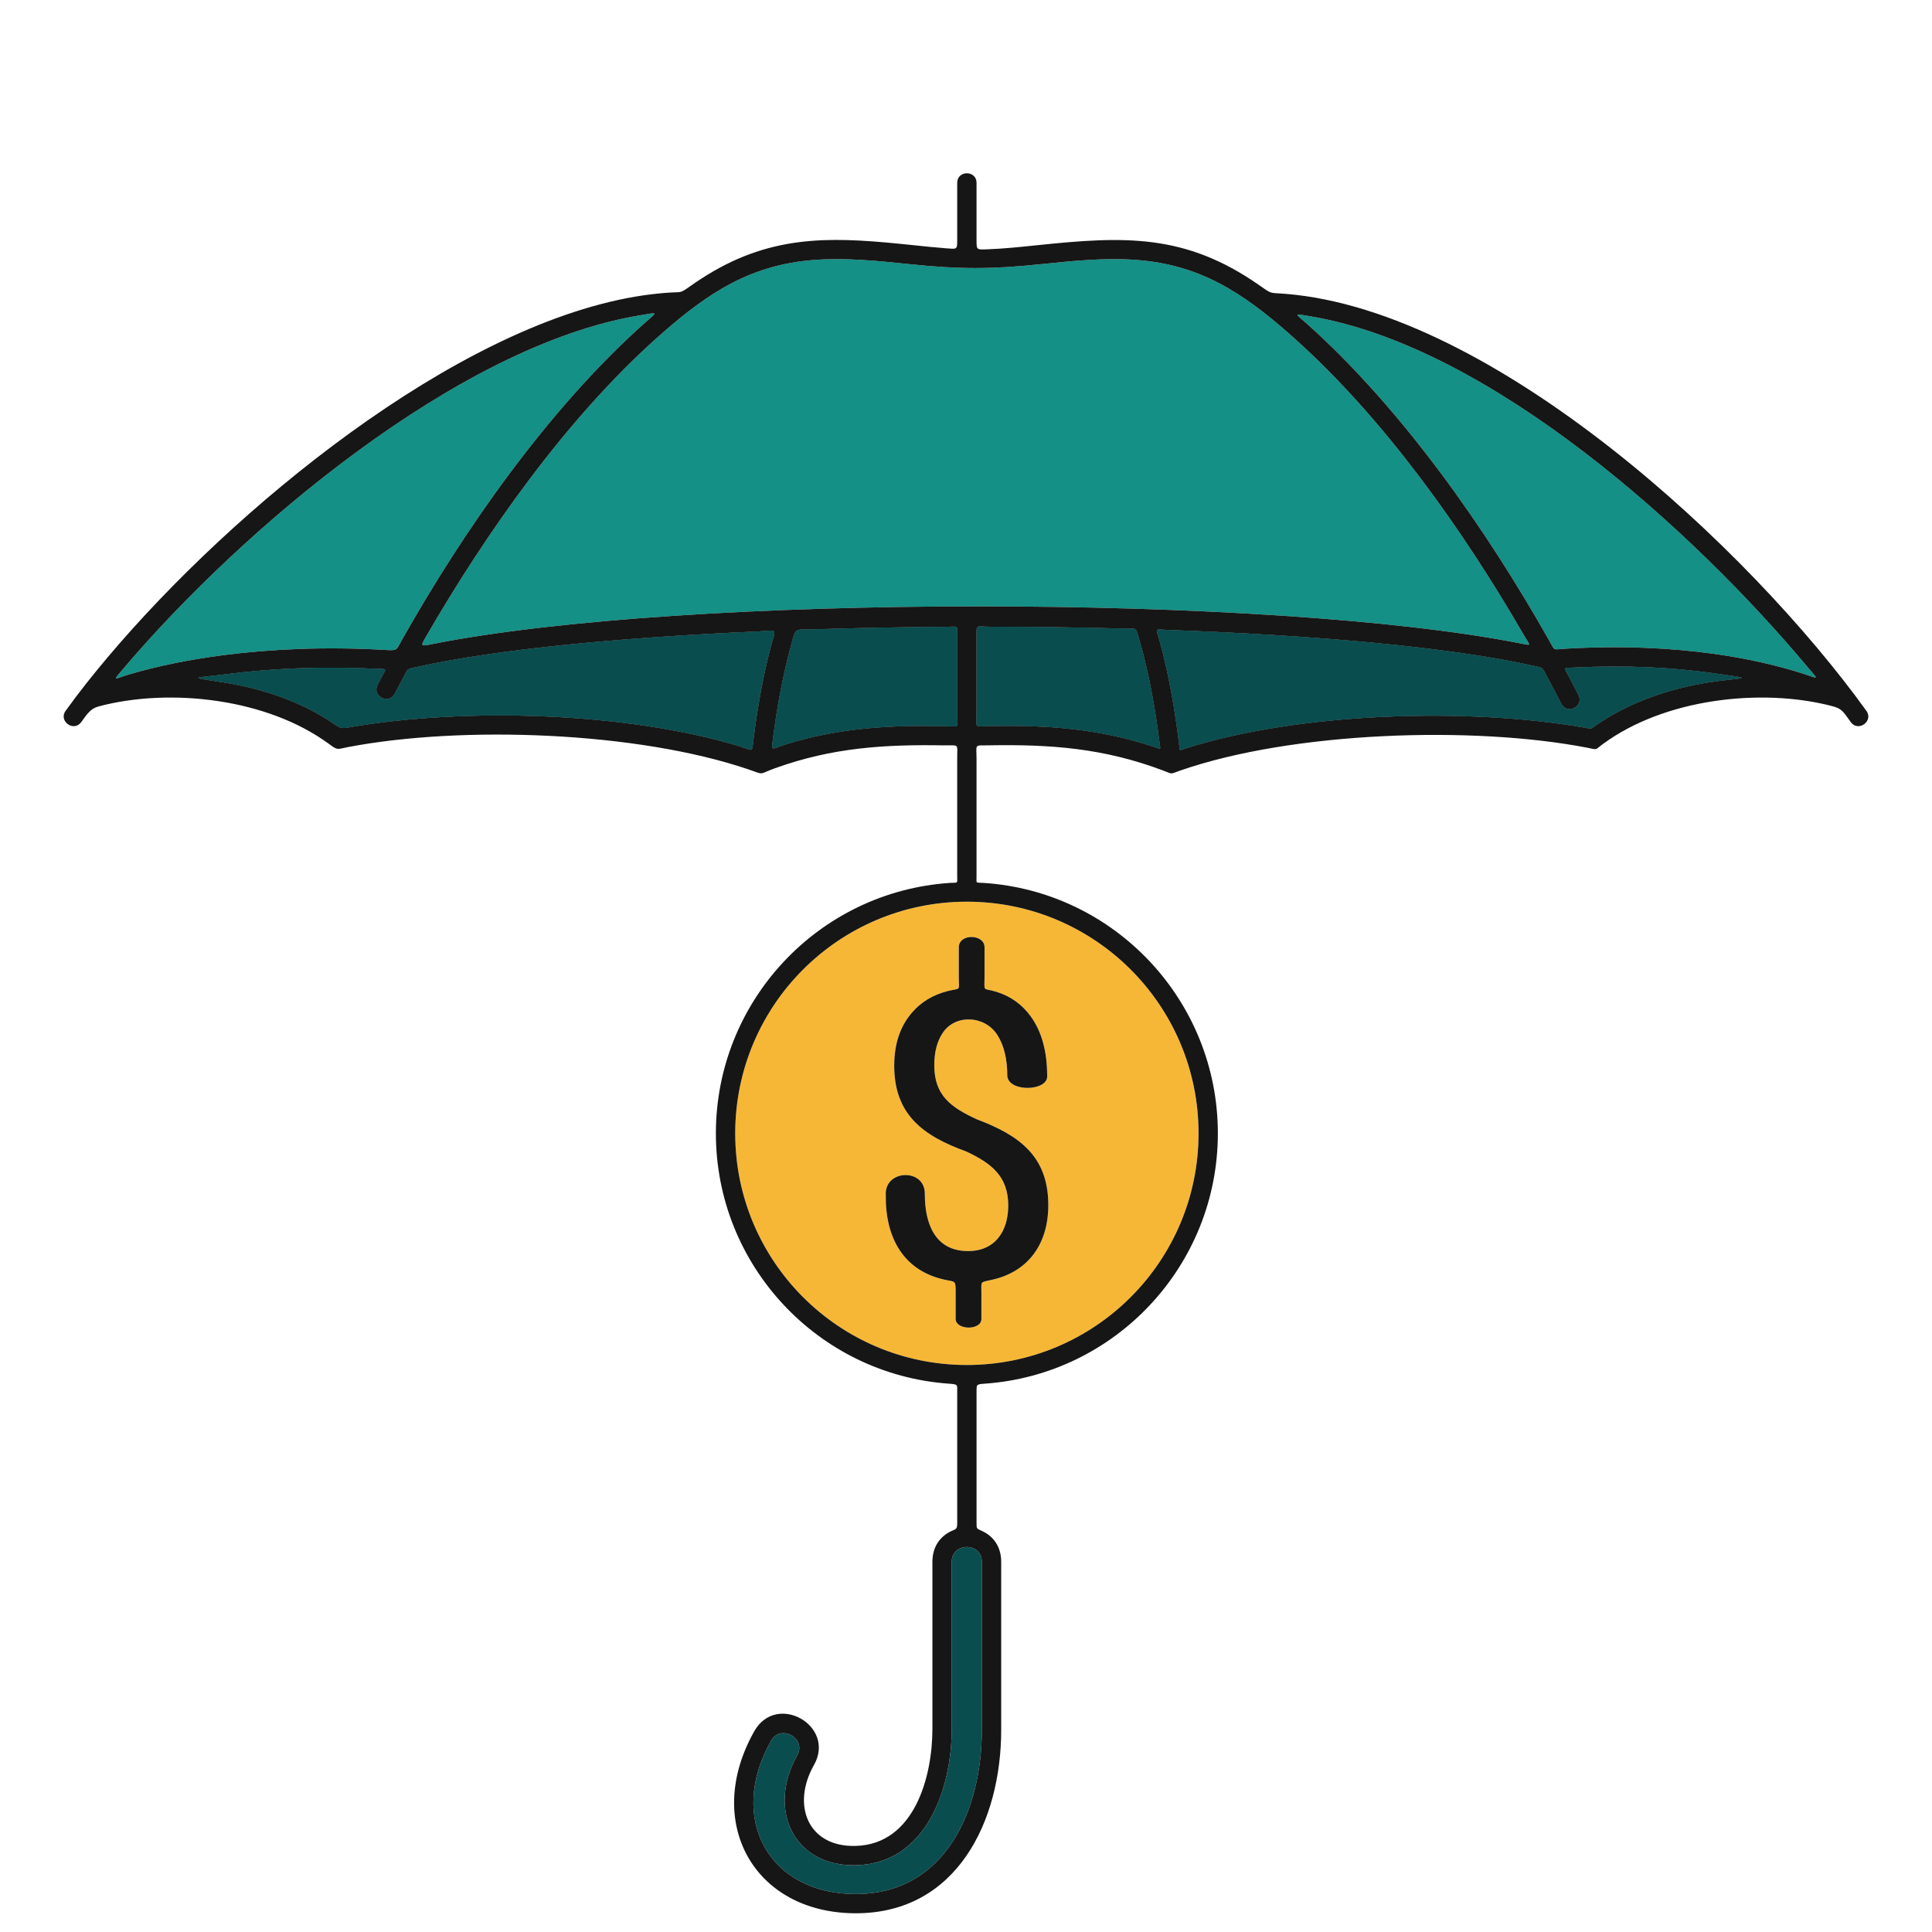
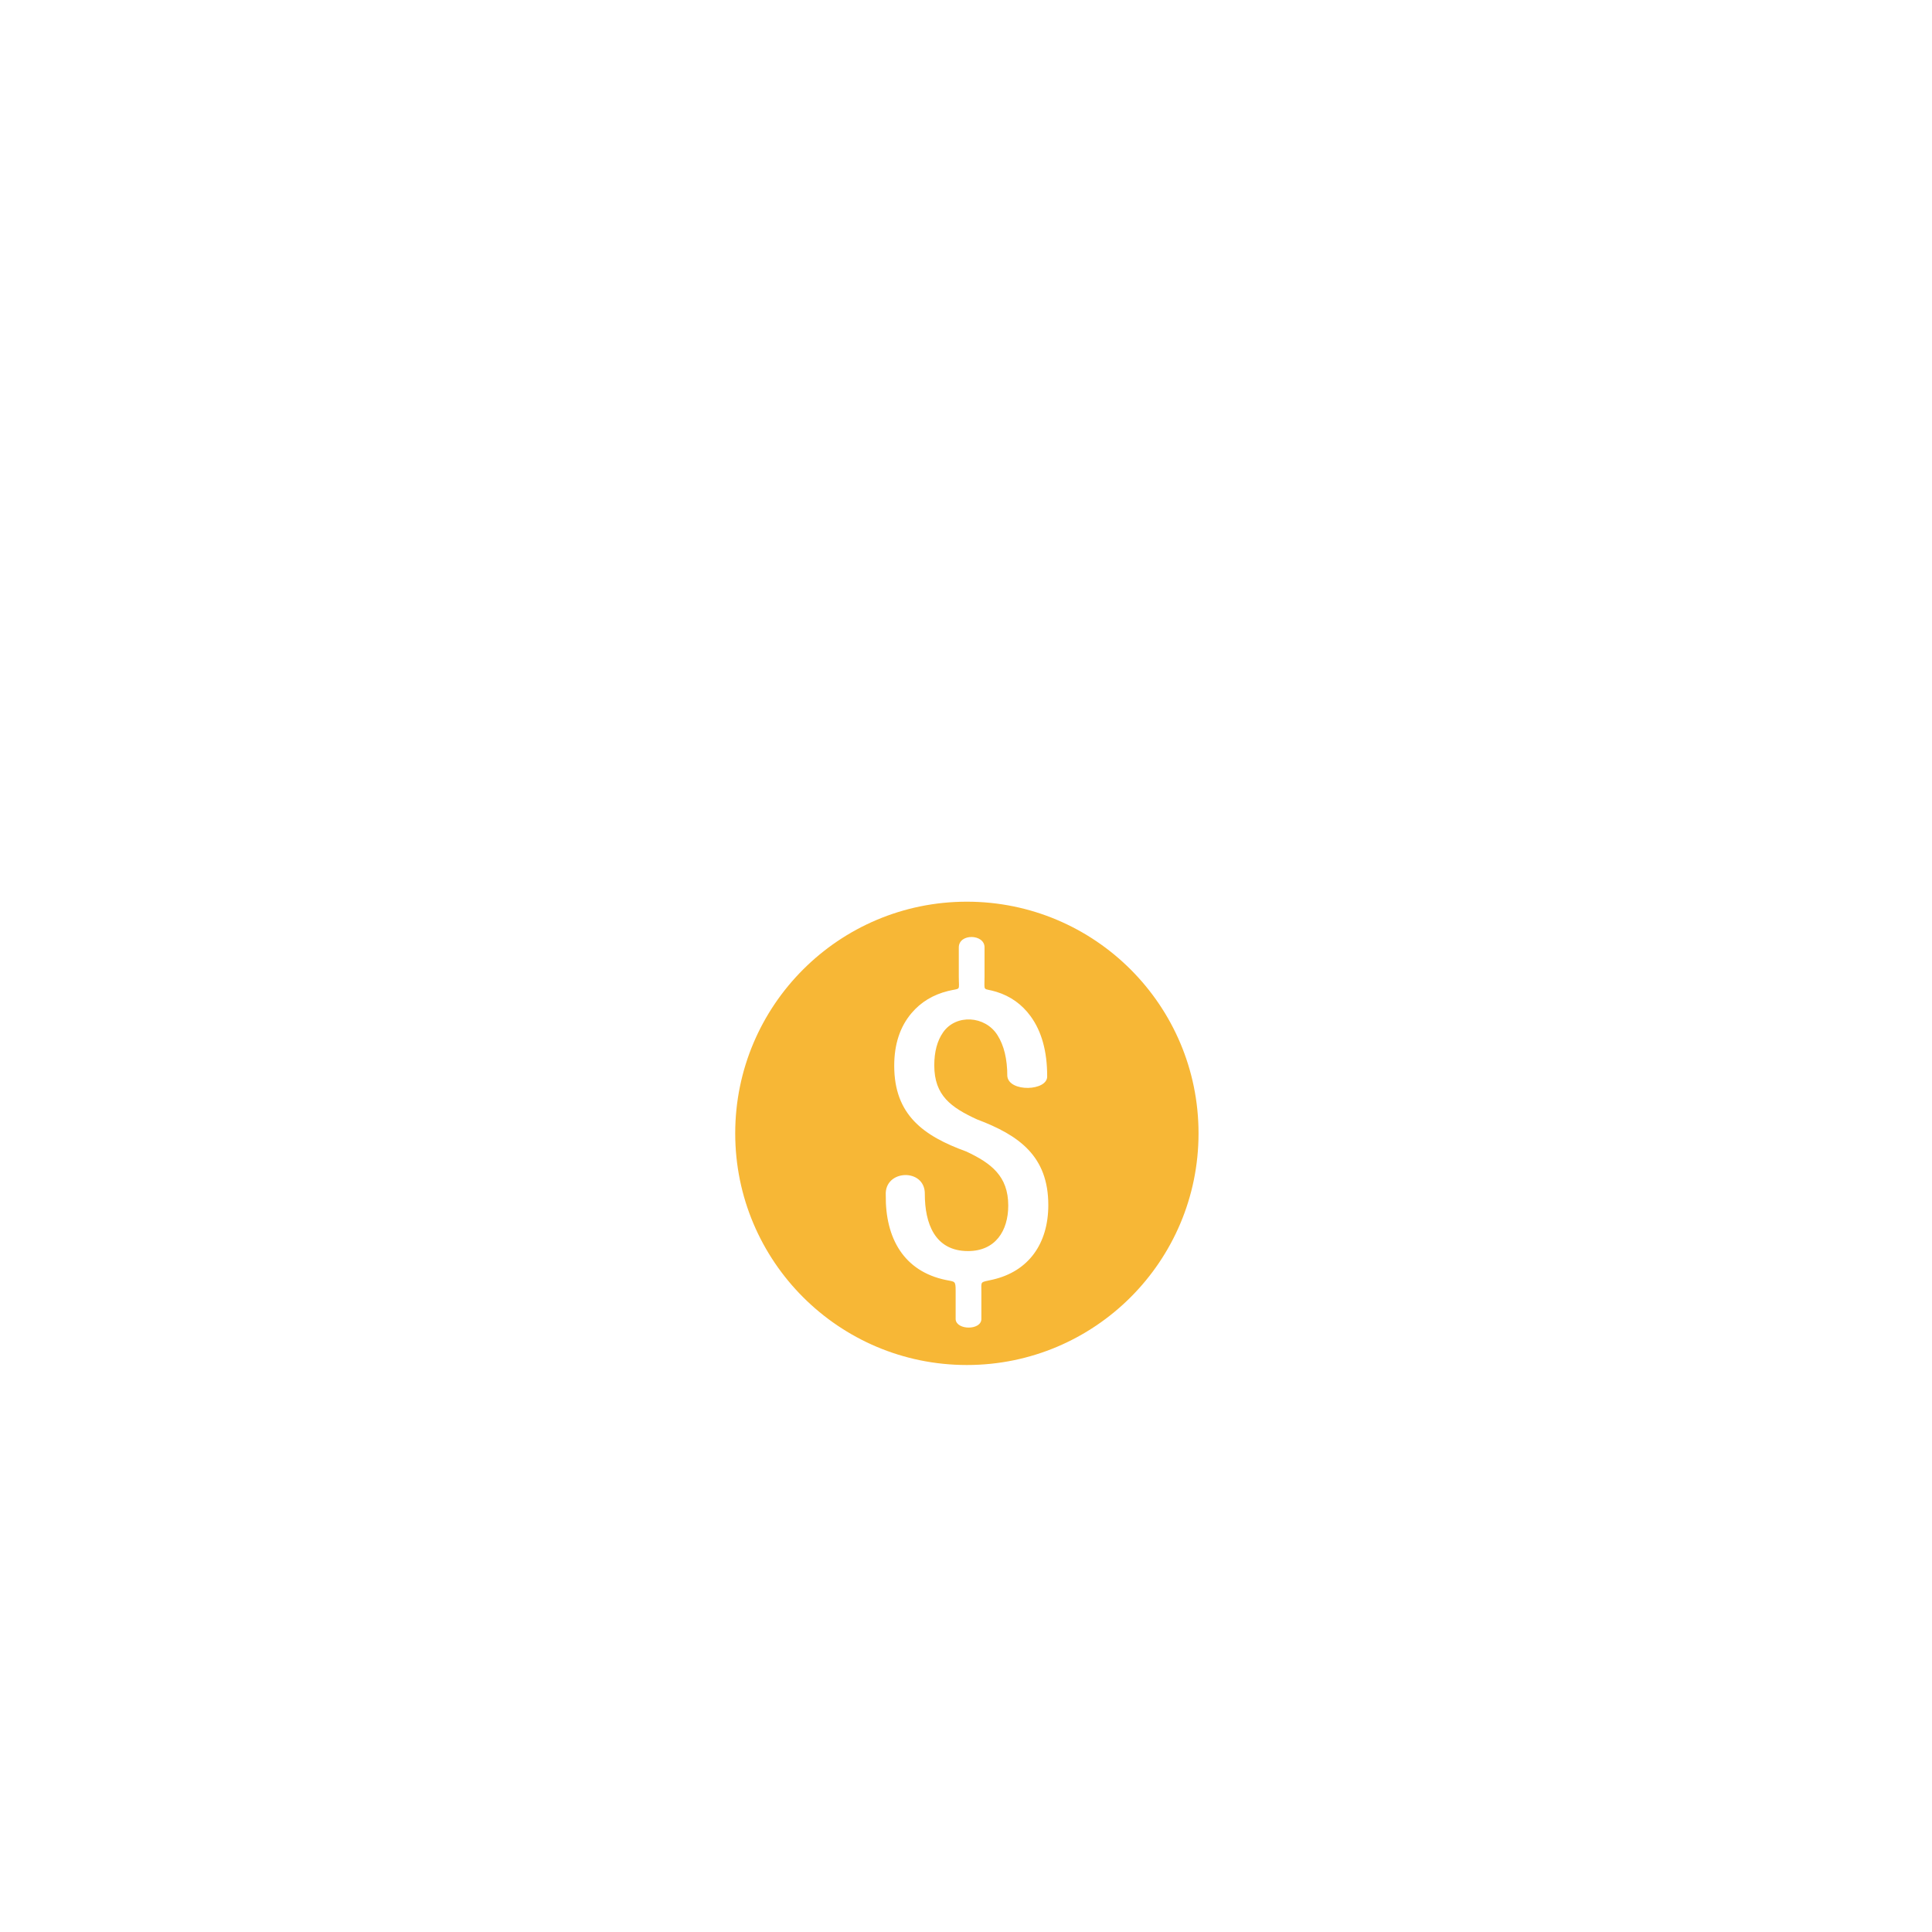
<svg xmlns="http://www.w3.org/2000/svg" width="150" height="150" viewBox="0 0 150 150" fill="none">
-   <path d="M90.022 57.645C89.692 55.037 89.205 52.227 88.455 49.667C88.15 48.628 88.303 48.831 87.207 48.802C83.803 48.711 80.325 48.664 76.838 48.659C75.736 48.657 75.819 48.428 75.819 49.456L75.818 55.447C75.818 56.565 75.629 56.393 76.726 56.372C81.226 56.286 85.205 56.534 89.621 57.993C90.178 58.177 90.098 58.248 90.022 57.645ZM90.02 49.713C90.745 52.325 91.225 55.12 91.546 57.784C91.614 58.352 91.511 58.28 92.056 58.106C100.929 55.281 114.011 54.926 123.006 56.489C123.638 56.599 123.444 56.633 123.971 56.271C126.508 54.526 129.613 53.448 132.774 52.963C135.354 52.568 136.586 52.769 132.923 52.255C129.812 51.818 126.242 51.632 122.228 51.829C121.292 51.875 121.396 51.749 121.828 52.566C122.077 53.038 122.32 53.504 122.554 53.965C123.001 54.843 121.665 55.523 121.218 54.644C120.865 53.952 120.496 53.247 120.112 52.533C119.689 51.746 119.858 51.872 118.982 51.678C112.494 50.242 102.158 49.322 90.675 48.91C89.597 48.871 89.74 48.708 90.02 49.713ZM58.512 57.304C58.807 54.959 59.234 52.536 59.838 50.241C60.249 48.676 60.454 48.956 58.726 49.032C48.024 49.504 38.486 50.423 32.38 51.782C31.548 51.967 31.714 51.852 31.311 52.601C31.083 53.026 30.861 53.447 30.644 53.864C30.189 54.739 28.859 54.048 29.314 53.173C29.409 52.989 29.506 52.804 29.604 52.619C30.023 51.823 30.089 51.968 29.156 51.922C24.965 51.716 21.045 51.899 17.595 52.343C15.072 52.666 14.459 52.539 17.225 52.963C20.367 53.445 23.382 54.464 25.91 56.19C26.524 56.609 26.56 56.563 27.302 56.437C36.205 54.924 48.633 55.293 57.349 57.922C58.552 58.285 58.359 58.507 58.511 57.304L58.512 57.304ZM117.972 49.941C118.994 50.141 118.823 50.19 118.278 49.25C113.598 41.168 107.48 32.528 100.528 26.297C98.842 24.786 97.166 23.423 95.346 22.368C90.505 19.563 86.106 19.961 80.752 20.517C76.987 20.909 74.472 20.909 70.706 20.517C65.353 19.961 60.953 19.563 56.112 22.368C54.291 23.423 52.616 24.786 50.93 26.297C43.931 32.571 37.737 41.356 33.007 49.547C32.636 50.19 32.697 50.178 33.533 50.011C53.168 46.105 98.484 46.119 117.97 49.939L117.972 49.941ZM61.348 50.364C60.746 52.59 60.323 54.977 60.028 57.245C59.868 58.468 59.865 58.14 61.086 57.767C65.284 56.486 69.116 56.293 73.482 56.377C74.501 56.397 74.317 56.548 74.317 55.503V49.512C74.317 48.463 74.455 48.661 73.369 48.668C69.991 48.691 66.628 48.755 63.34 48.858C61.557 48.914 61.821 48.62 61.348 50.364ZM121.478 50.369C125.862 50.112 129.751 50.299 133.126 50.773C135.705 51.135 137.985 51.664 139.956 52.292C141.255 52.705 141.239 52.865 140.303 51.746C131.495 41.228 115.777 26.935 101.781 24.566C100.325 24.32 100.539 24.303 101.523 25.185C108.898 31.796 115.415 41.116 120.282 49.739C120.748 50.565 120.526 50.425 121.478 50.369ZM49.603 24.497C35.527 26.862 18.727 41.124 9.545 51.952C8.671 52.982 8.861 52.708 10.004 52.369C12.114 51.742 14.615 51.218 17.406 50.859C21.11 50.384 25.327 50.199 29.822 50.457C30.887 50.518 30.743 50.504 31.163 49.76C36.043 41.091 42.577 31.778 49.934 25.183C51.052 24.181 51.251 24.22 49.603 24.497Z" fill="#149086" />
-   <path d="M90.022 57.645C89.692 55.037 89.205 52.227 88.455 49.667C88.15 48.628 88.303 48.831 87.207 48.802C83.803 48.711 80.325 48.664 76.838 48.659C75.736 48.658 75.819 48.428 75.819 49.456L75.818 55.447C75.818 56.565 75.629 56.393 76.726 56.372C81.226 56.287 85.205 56.534 89.621 57.993C90.178 58.177 90.098 58.248 90.022 57.645ZM90.02 49.713C90.745 52.325 91.225 55.12 91.546 57.784C91.614 58.352 91.511 58.28 92.056 58.106C100.929 55.281 114.011 54.926 123.006 56.49C123.638 56.599 123.444 56.633 123.971 56.271C126.508 54.526 129.613 53.448 132.774 52.963C135.354 52.568 136.586 52.769 132.923 52.255C129.812 51.818 126.242 51.633 122.228 51.829C121.292 51.875 121.396 51.749 121.828 52.567C122.077 53.038 122.32 53.504 122.554 53.965C123.001 54.843 121.665 55.523 121.218 54.644C120.865 53.953 120.496 53.247 120.112 52.533C119.689 51.746 119.858 51.872 118.982 51.678C112.494 50.243 102.158 49.322 90.675 48.91C89.597 48.871 89.74 48.709 90.02 49.713ZM58.512 57.305C58.807 54.959 59.234 52.536 59.838 50.241C60.249 48.676 60.454 48.956 58.726 49.032C48.024 49.504 38.486 50.423 32.38 51.783C31.548 51.968 31.714 51.852 31.311 52.601C31.083 53.026 30.861 53.447 30.644 53.864C30.189 54.739 28.859 54.048 29.314 53.173C29.409 52.989 29.506 52.805 29.604 52.619C30.023 51.824 30.089 51.968 29.156 51.922C24.965 51.716 21.045 51.899 17.595 52.343C15.072 52.666 14.459 52.539 17.225 52.963C20.367 53.445 23.382 54.464 25.91 56.19C26.524 56.609 26.56 56.563 27.302 56.437C36.205 54.924 48.633 55.293 57.349 57.922C58.552 58.285 58.359 58.507 58.511 57.304L58.512 57.305ZM61.348 50.365C60.746 52.59 60.323 54.977 60.028 57.245C59.868 58.468 59.865 58.14 61.086 57.767C65.284 56.486 69.116 56.293 73.482 56.377C74.501 56.397 74.317 56.548 74.317 55.503V49.512C74.317 48.463 74.455 48.661 73.369 48.668C69.991 48.691 66.628 48.755 63.34 48.858C61.557 48.914 61.821 48.62 61.348 50.365Z" fill="#0A4D4F" />
-   <path d="M73.891 121.255V134.232C73.891 138.913 71.881 144.718 66.411 144.818C61.583 144.906 59.557 140.429 61.893 136.3C62.648 134.968 60.616 133.824 59.864 135.148C56.458 141.172 59.666 147.084 66.486 147.054C73.442 147.022 76.23 140.495 76.23 134.31V121.256C76.23 119.726 73.891 119.725 73.891 121.256L73.891 121.255Z" fill="#0A4D4F" />
  <path d="M78.28 93.596C78.28 91.31 76.951 90.308 75.024 89.403C71.69 88.194 69.427 86.556 69.427 82.745C69.427 81.08 69.874 79.717 70.769 78.661C71.496 77.802 72.441 77.229 73.605 76.941C74.637 76.686 74.441 76.998 74.441 75.81V73.553C74.451 72.447 76.448 72.513 76.439 73.553V75.81C76.439 77.082 76.267 76.667 77.364 77.006C78.453 77.342 79.337 77.972 80.012 78.895C80.871 80.07 81.302 81.62 81.302 83.551C81.358 84.713 78.338 84.825 78.207 83.551C78.207 82.229 77.952 81.168 77.442 80.367C76.489 78.854 74.227 78.712 73.223 80.149C72.766 80.804 72.537 81.657 72.537 82.713C72.537 85.072 73.855 85.984 75.845 86.906C79.142 88.146 81.39 89.775 81.39 93.564C81.39 96.566 79.85 98.714 77.073 99.349C76.062 99.58 76.193 99.428 76.193 100.335V102.434C76.147 103.296 74.262 103.278 74.196 102.434V100.223C74.196 99.423 74.142 99.523 73.431 99.376C70.192 98.706 68.73 96.153 68.771 92.79C68.656 90.776 71.842 90.675 71.803 92.712C71.803 94.947 72.555 97.133 75.158 97.133C77.275 97.133 78.28 95.571 78.28 93.596ZM75.068 70.007C65.135 70.007 57.082 78.06 57.082 87.993C57.082 97.927 65.135 105.979 75.068 105.979C85.002 105.979 93.054 97.927 93.054 87.993C93.054 78.06 85.002 70.007 75.068 70.007Z" fill="#F7B736" />
-   <path d="M8.381 51.005C18.117 39.471 35.2 25.425 49.328 23.03C50.22 22.879 51.103 22.773 51.976 22.716C52.947 22.652 52.77 22.797 53.566 22.234C54.152 21.819 54.75 21.431 55.365 21.074C60.521 18.087 65.154 18.437 70.86 19.03C71.806 19.128 72.567 19.212 73.445 19.277C74.272 19.337 74.318 19.401 74.318 18.678V14.193C74.318 13.207 75.818 13.207 75.818 14.193V18.641C75.818 19.426 75.825 19.385 76.688 19.355C77.904 19.311 79.225 19.174 80.601 19.031C87.268 18.337 91.996 18.127 97.722 22.112C98.812 22.871 98.484 22.706 99.803 22.813C116.052 24.131 135.89 42.657 144.907 55.192C145.481 55.99 144.268 56.863 143.694 56.065C143.066 55.192 143.005 55.019 142.205 54.811C139.481 54.104 136.209 53.953 132.998 54.446C129.895 54.922 126.866 55.997 124.47 57.751C123.78 58.256 124.083 58.217 123.247 58.055C114.363 56.334 100.348 56.789 91.605 59.835C90.811 60.111 91.102 60.125 90.322 59.83C85.698 58.078 81.542 57.784 76.782 57.867C75.6 57.888 75.818 57.732 75.818 58.934V68C75.818 68.635 75.723 68.507 76.351 68.548C86.582 69.212 94.554 77.73 94.554 87.991C94.554 98.249 86.606 106.721 76.449 107.429C75.775 107.476 75.819 107.502 75.819 108.109V118.216C75.819 118.725 75.804 118.656 76.285 118.885C77.109 119.275 77.732 120.066 77.732 121.253V134.307C77.732 141.417 74.271 148.568 66.412 148.546C58.494 148.523 54.596 141.426 58.565 134.408C60.297 131.355 64.924 133.988 63.195 137.036C61.435 140.149 62.728 143.429 66.45 143.317C70.981 143.181 72.392 137.974 72.392 134.231V121.253C72.392 120.072 73.008 119.284 73.826 118.891C74.26 118.682 74.318 118.757 74.318 118.183V108.025C74.318 107.495 74.387 107.48 73.635 107.426C63.504 106.69 55.581 98.231 55.581 87.992C55.581 77.743 63.534 69.231 73.751 68.549C74.408 68.506 74.317 68.647 74.317 67.99V58.821C74.317 57.696 74.482 57.889 73.331 57.87C68.678 57.79 64.64 58.038 60.181 59.642C58.818 60.133 59.407 60.175 58.108 59.735C49.472 56.8 35.883 56.307 27.011 58.005C26.138 58.172 26.249 58.277 25.536 57.754C23.139 55.998 20.108 54.921 17.002 54.445C13.734 53.944 10.402 54.111 7.651 54.848C7.054 55.008 6.789 55.393 6.306 56.064C5.732 56.862 4.519 55.989 5.093 55.191C6.129 53.752 7.237 52.359 8.381 51.004L8.381 51.005ZM78.28 93.595C78.28 91.31 76.951 90.308 75.024 89.403C71.69 88.194 69.427 86.556 69.427 82.744C69.427 81.08 69.874 79.717 70.769 78.661C71.496 77.802 72.441 77.229 73.605 76.941C74.638 76.686 74.441 76.998 74.441 75.81V73.553C74.451 72.446 76.448 72.512 76.439 73.553V75.81C76.439 77.082 76.267 76.667 77.364 77.005C78.453 77.341 79.337 77.972 80.012 78.894C80.871 80.069 81.302 81.62 81.302 83.55C81.358 84.713 78.339 84.825 78.207 83.55C78.207 82.229 77.952 81.168 77.442 80.367C76.489 78.853 74.227 78.711 73.223 80.148C72.766 80.804 72.537 81.657 72.537 82.713C72.537 85.071 73.855 85.984 75.845 86.906C79.142 88.145 81.39 89.775 81.39 93.564C81.39 96.566 79.85 98.713 77.073 99.349C76.062 99.58 76.194 99.428 76.194 100.335V102.434C76.147 103.296 74.262 103.277 74.196 102.434V100.223C74.196 99.422 74.142 99.522 73.431 99.375C70.192 98.706 68.73 96.153 68.771 92.789C68.656 90.776 71.843 90.675 71.803 92.711C71.803 94.946 72.555 97.133 75.159 97.133C77.275 97.133 78.28 95.571 78.28 93.596L78.28 93.595ZM75.068 70.007C65.135 70.007 57.082 78.059 57.082 87.993C57.082 97.926 65.135 105.979 75.068 105.979C85.002 105.979 93.055 97.926 93.055 87.993C93.055 78.059 85.002 70.007 75.068 70.007ZM90.022 57.645C89.692 55.037 89.205 52.227 88.455 49.667C88.15 48.628 88.303 48.831 87.207 48.802C83.803 48.711 80.325 48.664 76.838 48.659C75.736 48.657 75.819 48.428 75.819 49.456L75.818 55.447C75.818 56.565 75.629 56.393 76.726 56.372C81.226 56.286 85.205 56.534 89.621 57.993C90.178 58.177 90.099 58.248 90.022 57.645L90.022 57.645ZM90.02 49.713C90.745 52.325 91.225 55.12 91.546 57.784C91.614 58.352 91.511 58.28 92.056 58.106C100.929 55.281 114.011 54.926 123.006 56.489C123.638 56.599 123.444 56.633 123.971 56.271C126.508 54.526 129.613 53.448 132.774 52.963C135.354 52.568 136.586 52.769 132.923 52.255C129.812 51.818 126.242 51.632 122.228 51.829C121.292 51.875 121.396 51.749 121.828 52.566C122.077 53.038 122.32 53.504 122.555 53.965C123.001 54.843 121.665 55.523 121.219 54.644C120.865 53.952 120.496 53.247 120.112 52.533C119.689 51.746 119.858 51.872 118.982 51.678C112.494 50.242 102.158 49.322 90.675 48.91C89.597 48.871 89.74 48.708 90.019 49.713L90.02 49.713ZM58.512 57.304C58.807 54.959 59.234 52.536 59.838 50.241C60.249 48.676 60.454 48.956 58.726 49.032C48.024 49.504 38.486 50.423 32.38 51.782C31.548 51.967 31.714 51.852 31.311 52.601C31.083 53.026 30.861 53.447 30.644 53.864C30.189 54.739 28.859 54.048 29.314 53.173C29.409 52.989 29.506 52.804 29.604 52.619C30.023 51.823 30.089 51.968 29.156 51.922C24.965 51.716 21.045 51.899 17.595 52.343C15.072 52.666 14.459 52.539 17.225 52.963C20.367 53.445 23.382 54.464 25.91 56.19C26.524 56.609 26.56 56.563 27.302 56.437C36.205 54.924 48.633 55.293 57.349 57.922C58.552 58.285 58.359 58.507 58.511 57.304L58.512 57.304ZM117.972 49.941C118.994 50.141 118.823 50.19 118.278 49.25C113.598 41.168 107.48 32.528 100.528 26.297C98.842 24.786 97.166 23.423 95.346 22.368C90.505 19.563 86.106 19.961 80.752 20.517C76.987 20.909 74.472 20.909 70.706 20.517C65.353 19.961 60.953 19.563 56.112 22.368C54.291 23.423 52.616 24.786 50.93 26.297C43.931 32.571 37.737 41.356 33.007 49.547C32.636 50.19 32.697 50.178 33.533 50.011C53.168 46.105 98.484 46.119 117.97 49.939L117.972 49.941ZM61.348 50.364C60.746 52.59 60.323 54.977 60.028 57.245C59.868 58.468 59.865 58.14 61.086 57.767C65.284 56.486 69.116 56.293 73.482 56.377C74.501 56.397 74.317 56.548 74.317 55.503V49.512C74.317 48.463 74.455 48.661 73.369 48.668C69.991 48.691 66.628 48.755 63.34 48.858C61.557 48.914 61.821 48.619 61.349 50.364L61.348 50.364ZM73.891 121.254V134.232C73.891 138.913 71.881 144.717 66.411 144.817C61.583 144.906 59.557 140.429 61.893 136.299C62.648 134.968 60.616 133.823 59.864 135.148C56.458 141.171 59.666 147.084 66.486 147.053C73.442 147.022 76.23 140.495 76.23 134.309V121.256C76.23 119.725 73.891 119.725 73.891 121.256L73.891 121.254ZM121.478 50.369C125.862 50.112 129.751 50.299 133.126 50.773C135.705 51.135 137.985 51.664 139.956 52.292C141.255 52.705 141.239 52.865 140.303 51.746C131.495 41.228 115.777 26.935 101.781 24.566C100.325 24.32 100.539 24.303 101.523 25.185C108.898 31.796 115.415 41.116 120.282 49.739C120.748 50.565 120.526 50.425 121.479 50.37L121.478 50.369ZM49.603 24.497C35.527 26.862 18.727 41.124 9.545 51.952C8.671 52.982 8.861 52.708 10.004 52.369C12.114 51.742 14.615 51.218 17.406 50.859C21.11 50.384 25.327 50.199 29.822 50.457C30.887 50.518 30.743 50.504 31.163 49.76C36.043 41.091 42.577 31.778 49.934 25.183C51.052 24.181 51.251 24.219 49.603 24.496L49.603 24.497Z" fill="#161616" />
</svg>